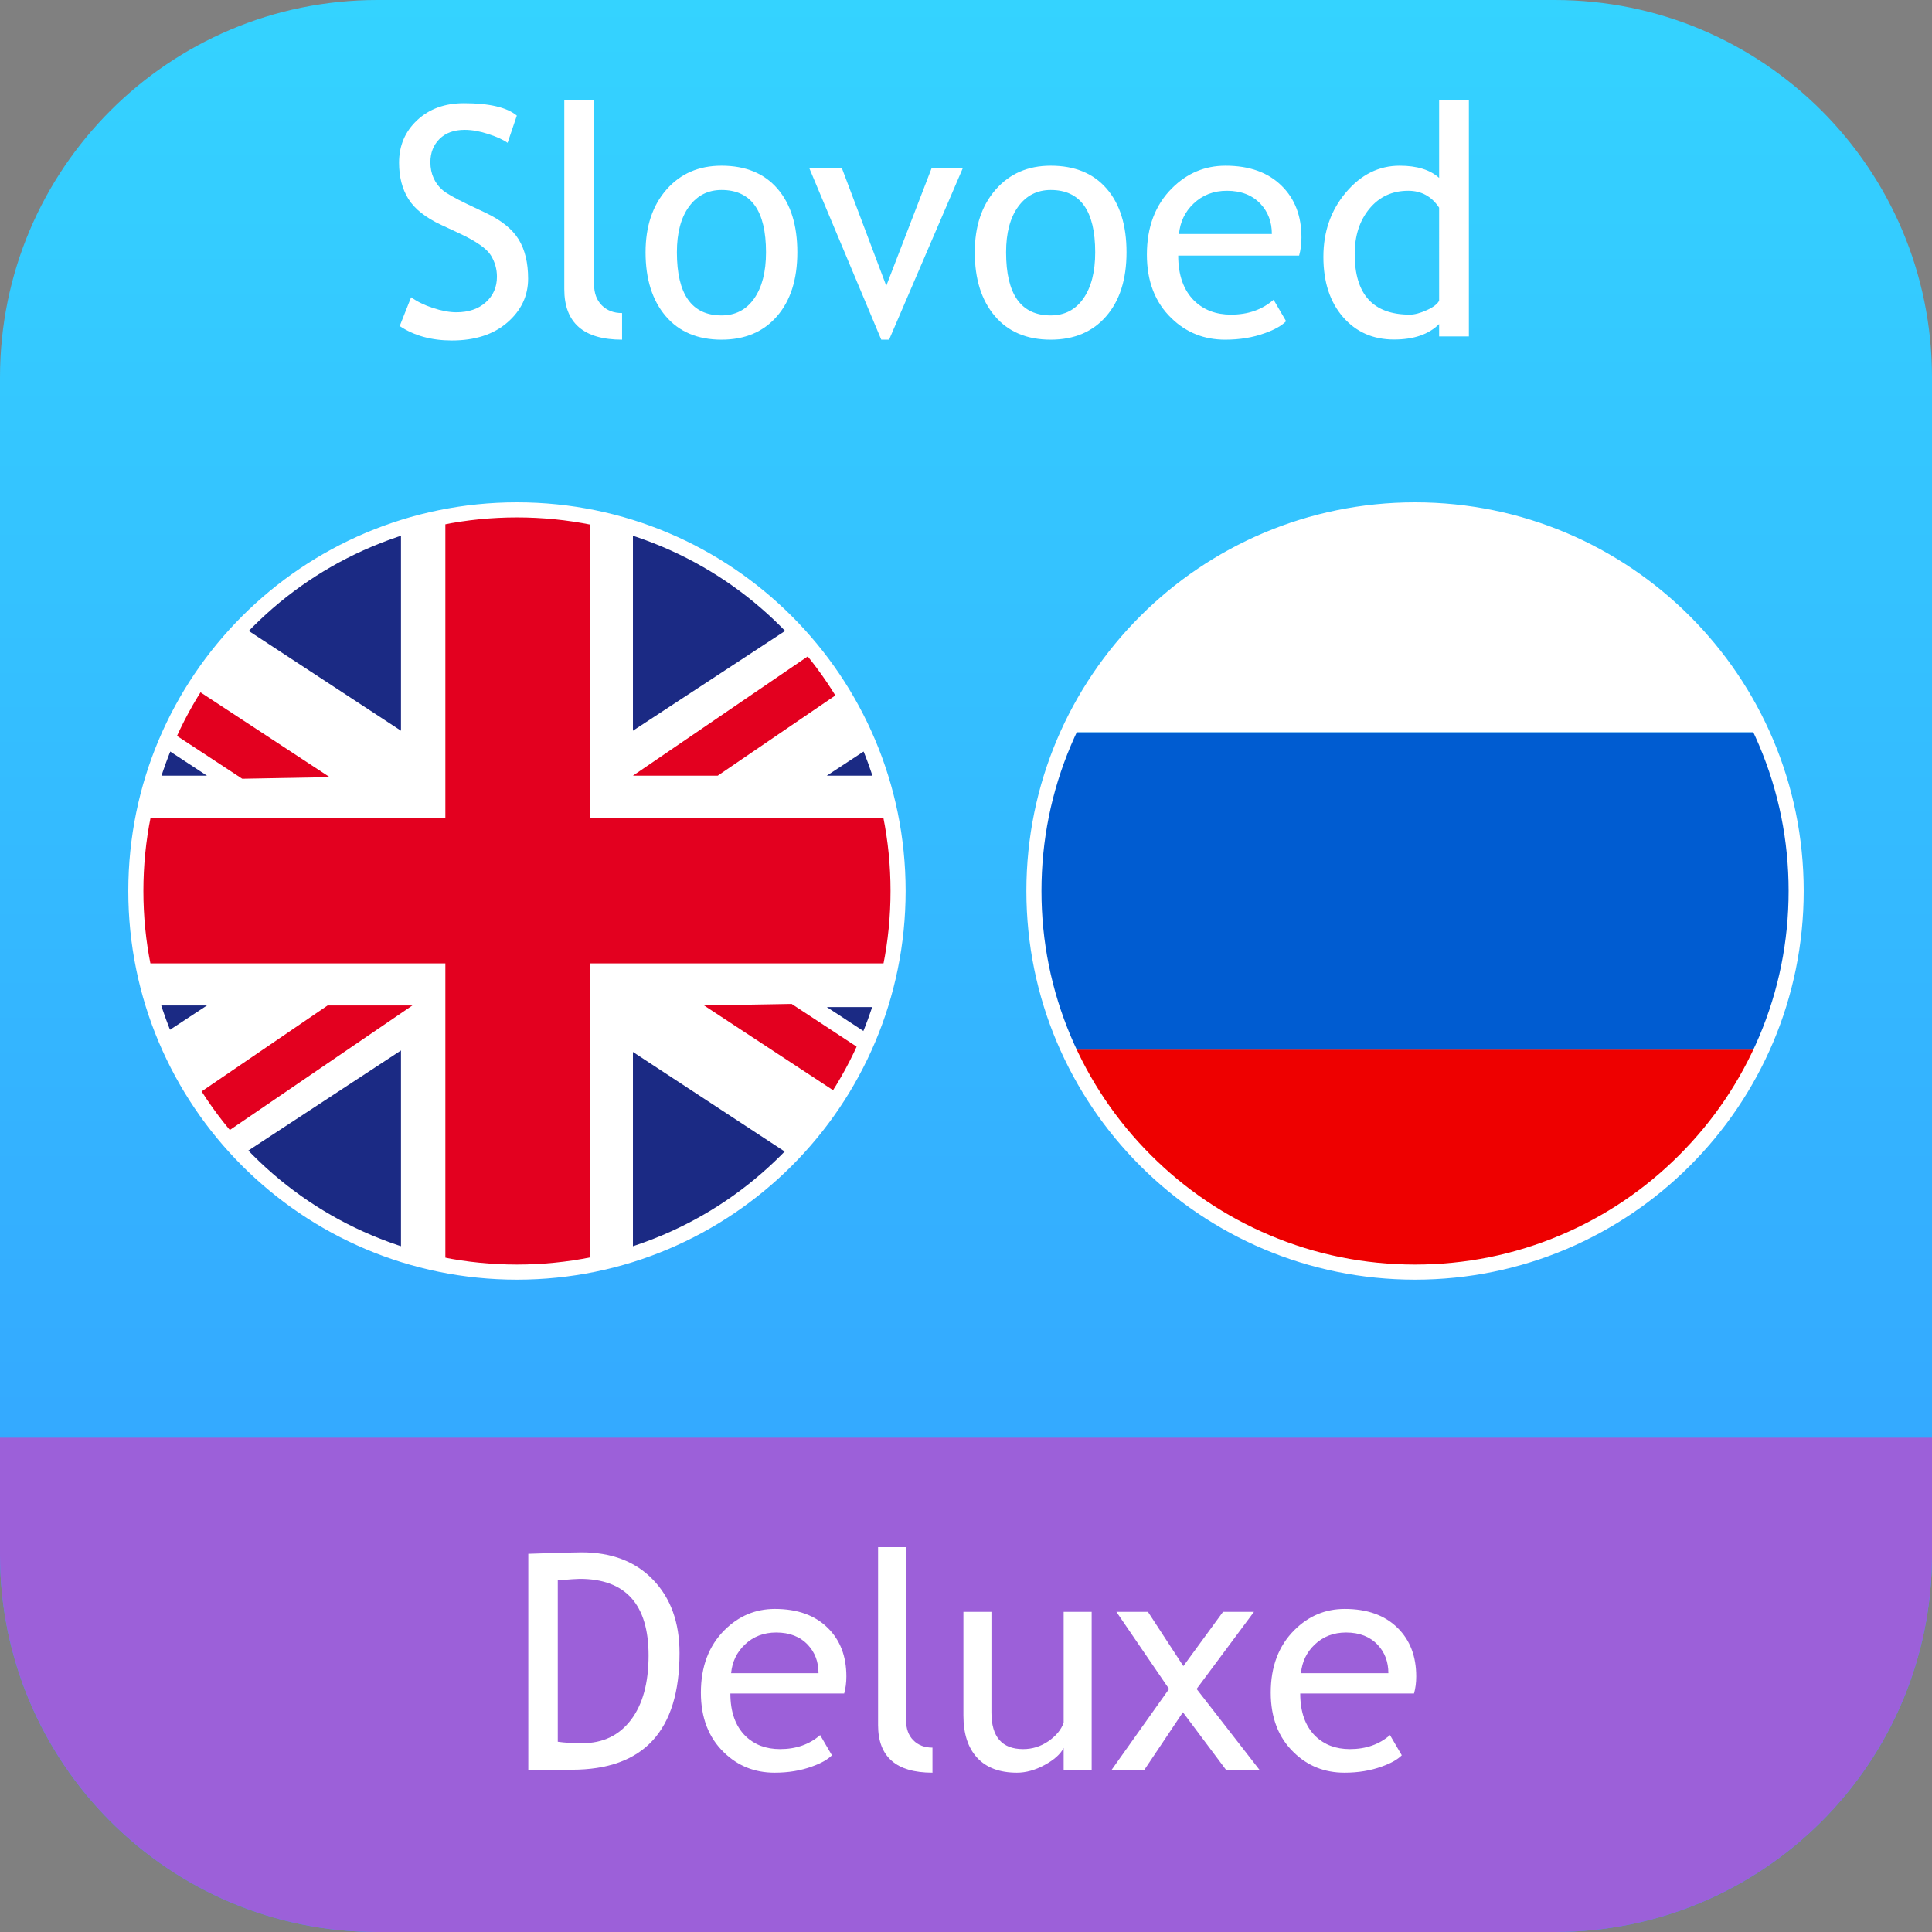
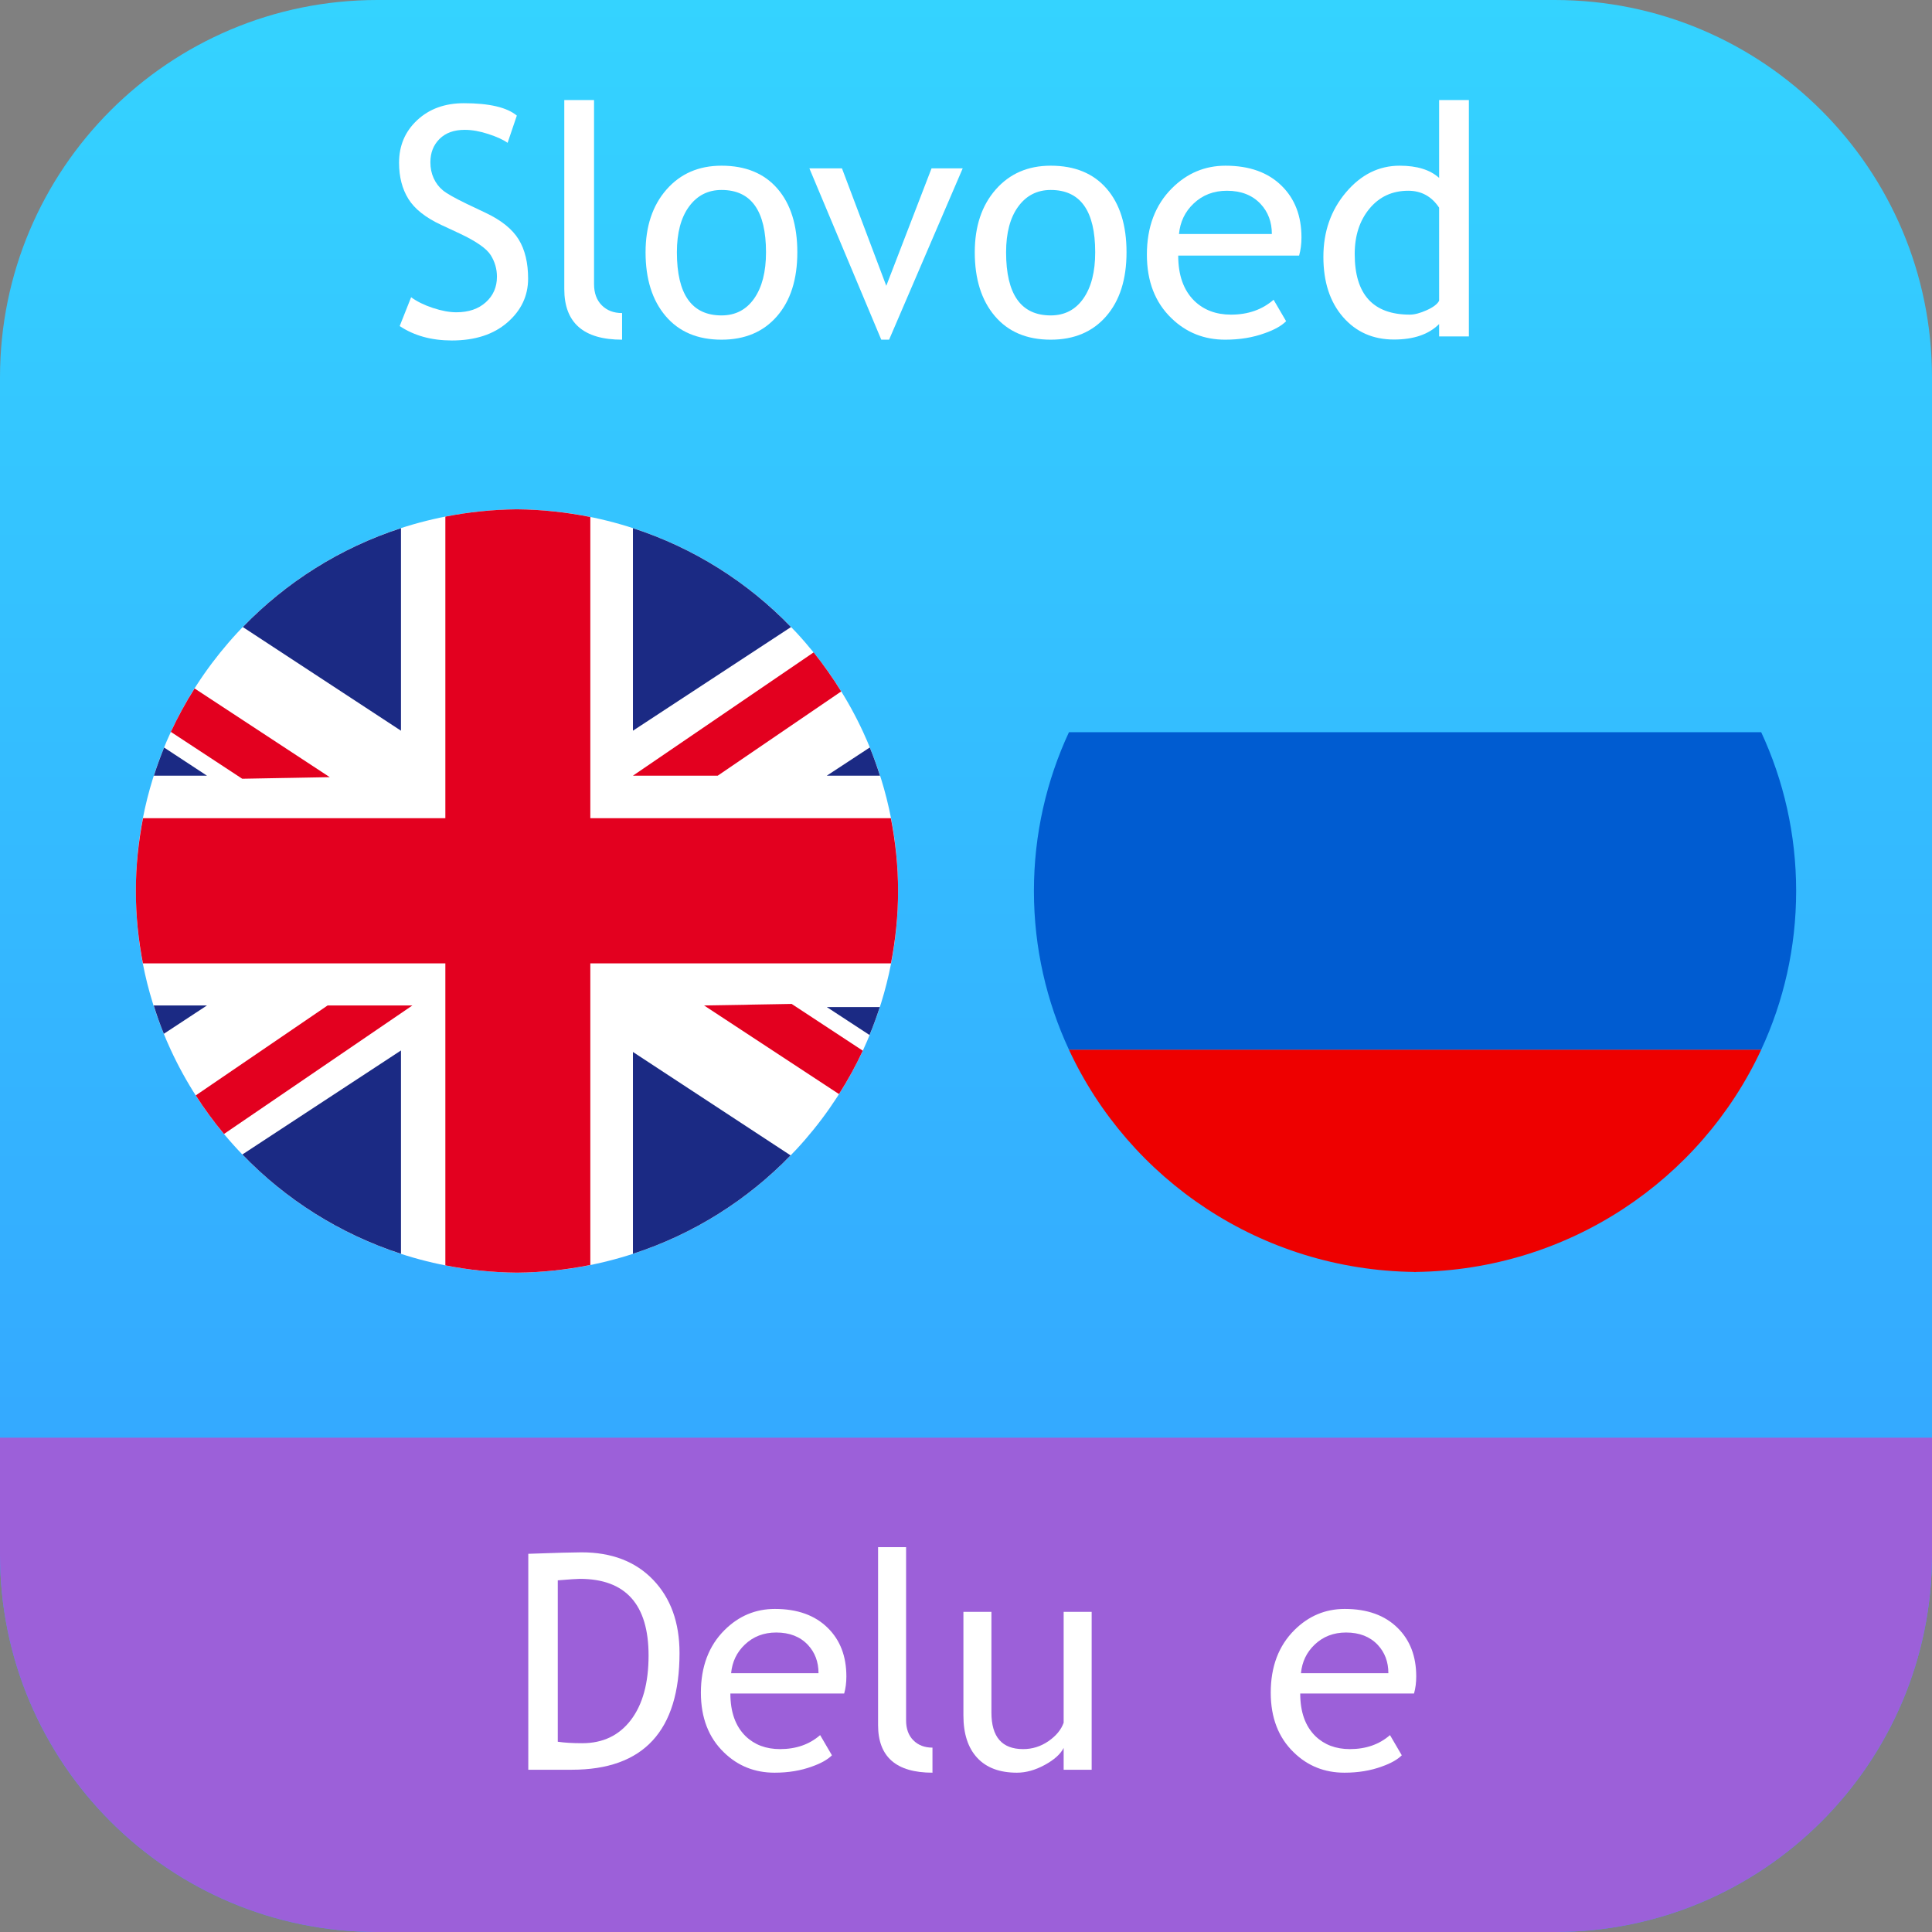
<svg xmlns="http://www.w3.org/2000/svg" version="1.1" id="Layer_1" x="0px" y="0px" width="1024px" height="1024px" viewBox="0 0 1024 1024" enable-background="new 0 0 1024 1024" xml:space="preserve">
  <rect x="0" y="0" width="1024" height="1024" fill="#808080" stroke="none" />
  <g>
    <linearGradient id="SVGID_1_" gradientUnits="userSpaceOnUse" x1="-131.199" y1="1297.299" x2="-131.199" y2="273.299" gradientTransform="matrix(1 0 0 -1 643.199 1297.298)">
      <stop offset="0" style="stop-color:#34D3FF" />
      <stop offset="1" style="stop-color:#349BFF" />
    </linearGradient>
    <path fill="url(#SVGID_1_)" d="M1024,824c0,110.457-89.543,200-200,200H200C89.543,1024,0,934.457,0,824V200   C0,89.543,89.543,0,200,0h624c110.457,0,200,89.543,200,200V824z" />
    <path fill="#9C60D9" d="M0,762v62c0,110.457,89.543,200,200,200h624c110.457,0,200-89.543,200-200v-62H0z" />
    <g>
      <path fill="#FFFFFF" d="M303.054,938h-23.047V823.549c14.688-0.521,24.088-0.781,28.202-0.781c15.987,0,28.646,4.855,37.97,14.57    c9.321,9.715,13.982,22.645,13.982,38.787C360.161,917.375,341.125,938,303.054,938z M295.632,837.609v85.547    c3.486,0.521,7.813,0.781,12.969,0.781c10.938,0,19.531-4.102,25.781-12.305s9.375-19.598,9.375-34.182    c0-27.082-12.162-40.625-36.484-40.625C305.814,836.828,301.933,837.092,295.632,837.609z" />
      <path fill="#FFFFFF" d="M447.429,897.609h-60.313c0,9.793,2.684,17.318,8.047,22.578c4.738,4.584,10.832,6.875,18.281,6.875    c8.488,0,15.572-2.473,21.25-7.422l6.25,10.703c-2.293,2.293-5.809,4.271-10.547,5.938c-5.938,2.188-12.553,3.281-19.844,3.281    c-10.521,0-19.453-3.566-26.797-10.703c-8.18-7.863-12.268-18.438-12.268-31.719c0-13.801,4.191-24.869,12.578-33.203    c7.5-7.447,16.379-11.172,26.643-11.172c11.926,0,21.273,3.359,28.047,10.078c6.563,6.459,9.844,15.025,9.844,25.703    C448.601,891.828,448.209,894.849,447.429,897.609z M411.411,865.265c-6.613,0-12.161,2.137-16.641,6.406    c-4.271,4.063-6.693,9.113-7.266,15.154h46.327c0-5.986-1.875-10.986-5.625-15C424.095,867.453,418.493,865.265,411.411,865.265z" />
      <path fill="#FFFFFF" d="M465.398,914.328v-94.297h14.844v91.797c0,4.48,1.289,8.01,3.867,10.586    c2.578,2.578,5.949,3.867,10.117,3.867v13.281C475.007,939.562,465.398,931.152,465.398,914.328z" />
      <path fill="#FFFFFF" d="M525.477,854.328v53.359c0,12.918,5.598,19.375,16.797,19.375c4.896,0,9.375-1.406,13.438-4.219    c4.063-2.813,6.74-6.066,8.047-9.768v-58.75h14.844V938h-14.844v-11.563c-1.668,3.281-5.018,6.289-10.039,9.023    c-5.027,2.732-9.938,4.102-14.729,4.102c-9.168,0-16.188-2.629-21.055-7.891c-4.872-5.262-7.306-12.734-7.306-22.422v-54.924    L525.477,854.328L525.477,854.328z" />
-       <path fill="#FFFFFF" d="M649.774,938l-22.813-30.469L606.571,938h-17.344l30.391-42.813l-27.891-40.859h16.719l18.75,28.75    l21.018-28.75h16.404l-30.391,40.859L667.508,938H649.774z" />
      <path fill="#FFFFFF" d="M749.461,897.609h-60.313c0,9.793,2.68,17.318,8.047,22.578c4.738,4.584,10.832,6.875,18.281,6.875    c8.488,0,15.57-2.473,21.25-7.422l6.25,10.703c-2.293,2.293-5.81,4.271-10.547,5.938c-5.938,2.188-12.556,3.281-19.844,3.281    c-10.523,0-19.453-3.566-26.799-10.703c-8.18-7.863-12.266-18.438-12.266-31.719c0-13.801,4.191-24.869,12.578-33.203    c7.5-7.447,16.379-11.172,26.641-11.172c11.928,0,21.273,3.359,28.047,10.078c6.563,6.459,9.846,15.025,9.846,25.703    C750.633,891.828,750.24,894.849,749.461,897.609z M713.446,865.265c-6.617,0-12.164,2.137-16.641,6.406    c-4.273,4.063-6.695,9.113-7.268,15.154h46.328c0-5.986-1.875-10.986-5.625-15C726.125,867.453,720.528,865.265,713.446,865.265z" />
    </g>
    <g>
      <path fill="#FFFFFF" d="M211.843,172.82l6.06-15.273c3.102,2.271,6.958,4.166,11.579,5.688c4.62,1.521,8.758,2.281,12.41,2.281    c6.478,0,11.676-1.771,15.605-5.313c3.929-3.539,5.894-8.051,5.894-13.529c0-4.094-1.094-7.896-3.278-11.411    c-2.188-3.517-7.679-7.349-16.478-11.496l-9.795-4.564c-8.301-3.873-14.099-8.469-17.39-13.781    c-3.297-5.313-4.939-11.701-4.939-19.174c0-9.074,3.209-16.602,9.629-22.578c6.419-5.977,14.664-8.965,24.736-8.965    c13.444,0,22.799,2.188,28.057,6.56l-4.896,14.442c-2.217-1.604-5.593-3.156-10.127-4.646c-4.538-1.496-8.744-2.242-12.617-2.242    c-5.646,0-10.085,1.604-13.323,4.813c-3.236,3.212-4.855,7.334-4.855,12.369c0,3.103,0.581,5.922,1.743,8.465    c1.162,2.55,2.78,4.681,4.856,6.396c2.074,1.717,6.321,4.123,12.741,7.221l9.961,4.732c8.301,3.93,14.124,8.619,17.474,14.067    c3.347,5.451,5.021,12.386,5.021,20.793c0,9.134-3.667,16.882-10.998,23.242c-7.334,6.365-17.145,9.545-29.43,9.545    C228.693,180.457,219.479,177.914,211.843,172.82z" />
      <path fill="#FFFFFF" d="M299.084,153.23V53.041h15.771v97.533c0,4.762,1.37,8.51,4.108,11.248c2.737,2.74,6.319,4.109,10.75,4.109    v14.108C309.294,180.043,299.084,171.107,299.084,153.23z" />
      <path fill="#FFFFFF" d="M342.162,133.725c0-13.726,3.693-24.808,11.082-33.244c7.39-8.439,17.112-12.66,29.18-12.66    c12.728,0,22.604,4.055,29.634,12.162c7.027,8.104,10.542,19.354,10.542,33.742c0,14.334-3.598,25.637-10.791,33.905    c-7.194,8.273-16.989,12.41-29.385,12.41c-12.674,0-22.551-4.178-29.637-12.535C345.703,159.154,342.162,147.893,342.162,133.725z     M358.767,133.725c0,22.303,7.886,33.451,23.657,33.451c7.356,0,13.128-2.988,17.308-8.968c4.177-5.977,6.267-14.137,6.267-24.483    c0-22.023-7.855-33.037-23.571-33.037c-7.194,0-12.938,2.934-17.227,8.799C360.907,115.354,358.767,123.432,358.767,133.725z" />
      <path fill="#FFFFFF" d="M471.24,180.043h-4.147L428.99,89.232h17.269l23.488,62.256l23.989-62.256h16.521L471.24,180.043z" />
      <path fill="#FFFFFF" d="M516.648,133.725c0-13.726,3.691-24.808,11.082-33.244c7.387-8.439,17.111-12.66,29.176-12.66    c12.729,0,22.605,4.055,29.633,12.162c7.028,8.104,10.544,19.354,10.544,33.742c0,14.334-3.599,25.637-10.791,33.905    c-7.191,8.273-16.988,12.41-29.386,12.41c-12.672,0-22.551-4.178-29.633-12.535C520.188,159.154,516.648,147.893,516.648,133.725z     M533.25,133.725c0,22.303,7.885,33.451,23.653,33.451c7.359,0,13.129-2.988,17.312-8.968c4.176-5.977,6.266-14.137,6.266-24.483    c0-22.023-7.859-33.037-23.574-33.037c-7.192,0-12.938,2.934-17.223,8.799C535.393,115.354,533.25,123.432,533.25,133.725z" />
      <path fill="#FFFFFF" d="M688.557,135.469h-64.082c0,10.401,2.85,18.397,8.549,23.985c5.035,4.871,11.512,7.308,19.426,7.308    c9.021,0,16.545-2.627,22.578-7.89l6.644,11.373c-2.438,2.438-6.175,4.539-11.207,6.312c-6.312,2.321-13.336,3.483-21.084,3.483    c-11.181,0-20.67-3.789-28.474-11.371c-8.688-8.354-13.031-19.59-13.031-33.7c0-14.662,4.453-26.425,13.363-35.277    c7.971-7.912,17.402-11.871,28.308-11.871c12.672,0,22.604,3.57,29.801,10.709c6.973,6.863,10.457,15.967,10.457,27.311    C689.801,129.324,689.387,132.535,688.557,135.469z M650.286,101.102c-7.024,0-12.922,2.271-17.68,6.809    c-4.539,4.316-7.111,9.687-7.719,16.104h49.223c0-6.361-1.992-11.677-5.977-15.938    C663.766,103.427,657.816,101.102,650.286,101.102z" />
      <path fill="#FFFFFF" d="M762.766,178.302v-6.562c-5.479,5.479-13.447,8.219-23.906,8.219c-11.123,0-20.145-3.981-27.061-11.953    c-6.918-7.969-10.377-18.594-10.377-31.875c0-13.336,3.981-24.723,11.953-34.155c7.969-9.438,17.461-14.154,28.473-14.154    c9.186,0,16.158,2.16,20.918,6.477V53.041h15.771v125.263L762.766,178.302L762.766,178.302z M762.766,110.066    c-3.984-5.979-9.438-8.965-16.354-8.965c-8.469,0-15.313,3.153-20.547,9.465c-5.227,6.309-7.844,14.332-7.844,24.07    c0,21.418,9.74,32.125,29.219,32.125c2.492,0,5.48-0.789,8.966-2.365c3.487-1.578,5.674-3.25,6.561-5.021V110.066L762.766,110.066    z" />
    </g>
    <g>
      <g id="en_1_">
        <g>
          <path fill="#FFFFFF" d="M273.99,269.941c-81.495,0.769-151.515,48.924-183.468,118.063C78.652,413.638,72,442.183,72,472.243      c0,30.061,6.651,58.604,18.521,84.243c31.953,69.099,101.973,117.303,183.468,118.058      c81.477-0.755,151.521-48.959,183.498-118.058C469.304,530.845,476,502.303,476,472.243c0-30.06-6.693-58.604-18.513-84.239      C425.511,318.865,355.463,270.71,273.99,269.941z" />
          <path fill="#E3001F" d="M236.048,670.672c12.325,2.421,24.951,3.749,37.939,3.869c13.284-0.12,26.292-1.543,38.896-4.072      V274.019c-12.604-2.521-25.612-3.952-38.896-4.078c-12.988,0.126-25.614,1.454-37.939,3.88V670.672z" />
          <path fill="#E3001F" d="M72,472.242c0,13.119,1.336,25.906,3.748,38.358H472.24c2.404-12.452,3.761-25.239,3.761-38.358      c0-13.212-1.393-26.107-3.821-38.596H75.798C73.38,446.135,72,459.03,72,472.242z" />
          <path fill="#E3001F" d="M457.295,556.883l-37.7-24.782l-21.634,0.376l-3.145,0.093l-21.63,0.354l71.502,46.97      C449.357,572.525,453.59,564.875,457.295,556.883z" />
          <path fill="#E3001F" d="M90.552,387.908l37.834,24.846l21.604-0.396l3.146-0.049l21.64-0.396l-71.64-47.017      C98.458,372.245,94.27,379.959,90.552,387.908z" />
          <path fill="#E3001F" d="M173.636,532.922l-69.883,47.668c4.56,7.125,9.575,13.965,14.974,20.436l99.838-68.104h-20.941h-3.027      H173.636L173.636,532.922z" />
          <path fill="#E3001F" d="M431.246,345.78l-95.778,65.344h20.94h3.045h20.96l65.441-44.646      C441.374,359.27,436.498,352.346,431.246,345.78z" />
          <path fill="#1B2A84" d="M335.465,664.54c32.117-10.416,60.695-28.542,83.563-52.155l-83.563-54.824V664.54z" />
-           <path fill="#1B2A84" d="M460.877,548.582c2.021-4.853,3.804-9.834,5.432-14.827h-28.094L460.877,548.582z" />
+           <path fill="#1B2A84" d="M460.877,548.582c2.021-4.853,3.804-9.834,5.432-14.827h-28.094L460.877,548.582" />
          <path fill="#1B2A84" d="M335.465,279.946v107.347l83.781-54.945C396.355,308.594,367.677,290.392,335.465,279.946z" />
          <path fill="#1B2A84" d="M466.402,411.124c-1.621-5.056-3.408-10.082-5.396-14.95l-22.791,14.95H466.402z" />
          <path fill="#1B2A84" d="M212.524,387.293V279.946c-32.195,10.446-60.884,28.646-83.822,52.4L212.524,387.293z" />
          <path fill="#1B2A84" d="M81.565,411.124h28.129l-22.717-14.918C85.003,401.089,83.182,406.068,81.565,411.124z" />
          <path fill="#1B2A84" d="M212.524,664.54V556.769l-84.066,55.126C151.412,635.745,180.188,654.032,212.524,664.54z" />
          <path fill="#1B2A84" d="M86.835,547.934l22.856-15.015H81.462C83.073,538.009,84.832,543.052,86.835,547.934z" />
        </g>
-         <path fill="#FFFFFF" d="M274,274.241c26.734,0,52.664,5.234,77.07,15.557c23.576,9.974,44.752,24.25,62.938,42.438     c18.188,18.187,32.464,39.362,42.437,62.938C466.767,419.579,472,445.509,472,472.24c0,26.73-5.231,52.658-15.556,77.063     c-9.973,23.577-24.249,44.753-42.437,62.938c-18.188,18.188-39.361,32.467-62.938,42.438     c-24.406,10.324-50.336,15.559-77.07,15.559c-26.732,0-52.663-5.232-77.068-15.559c-23.576-9.974-44.752-24.251-62.938-42.438     c-18.186-18.187-32.464-39.361-42.436-62.938C81.235,524.899,76,498.971,76,472.24s5.233-52.662,15.558-77.065     c9.972-23.576,24.249-44.754,42.436-62.938c18.188-18.188,39.362-32.465,62.938-42.438     C221.335,279.475,247.266,274.241,274,274.241 M274,266.241c-113.773,0-206,92.233-206,206c0,113.759,92.227,206,206,206     c113.775,0,206-92.242,206-206C480,358.474,387.776,266.241,274,266.241L274,266.241z" />
      </g>
      <g id="rus">
        <g>
          <path fill="#005CD1" d="M933.468,388.074H750.402h-0.789H566.571C554.667,413.697,548,442.191,548,472.241      c0,30.028,6.667,58.522,18.57,84.123h183.042h0.789h183.066c11.898-25.601,18.531-54.095,18.531-84.123      C952,442.191,945.367,413.697,933.468,388.074z" />
-           <path fill="#FFFFFF" d="M750.402,270.263v-0.022c-0.146,0-0.271,0-0.403,0c-0.097,0-0.258,0-0.386,0v0.022      c-81.315,1.028-151.115,49.03-183.042,117.811h183.042h0.789h183.066C901.513,319.295,831.699,271.293,750.402,270.263z" />
          <path fill="#EE0000" d="M933.468,556.364H750.402h-0.789H566.571c31.927,68.78,101.727,116.781,183.042,117.789v0.088      c0.128,0,0.289-0.044,0.386-0.044c0.133,0,0.257,0.044,0.403,0.044v-0.088C831.699,673.145,901.513,625.144,933.468,556.364z" />
        </g>
-         <path fill="#FFFFFF" d="M750,274.241c26.734,0,52.664,5.234,77.07,15.558c23.576,9.973,44.752,24.25,62.938,42.438     c18.186,18.187,32.463,39.362,42.436,62.939C942.767,419.579,948,445.509,948,472.241c0,26.73-5.232,52.658-15.556,77.063     c-9.973,23.577-24.249,44.753-42.436,62.939c-18.188,18.188-39.362,32.467-62.938,42.438     c-24.406,10.324-50.336,15.559-77.07,15.559c-26.733,0-52.664-5.233-77.069-15.559c-23.576-9.974-44.752-24.251-62.938-42.438     c-18.186-18.187-32.464-39.362-42.436-62.939C557.235,524.9,552,498.972,552,472.241c0-26.732,5.233-52.662,15.557-77.065     c9.972-23.577,24.249-44.754,42.436-62.939s39.362-32.465,62.938-42.438C697.335,279.475,723.266,274.241,750,274.241      M750,266.241c-113.774,0-206,92.233-206,206c0,113.759,92.226,206,206,206c113.775,0,206-92.242,206-206     C956,358.474,863.776,266.241,750,266.241L750,266.241z" />
      </g>
    </g>
  </g>
</svg>